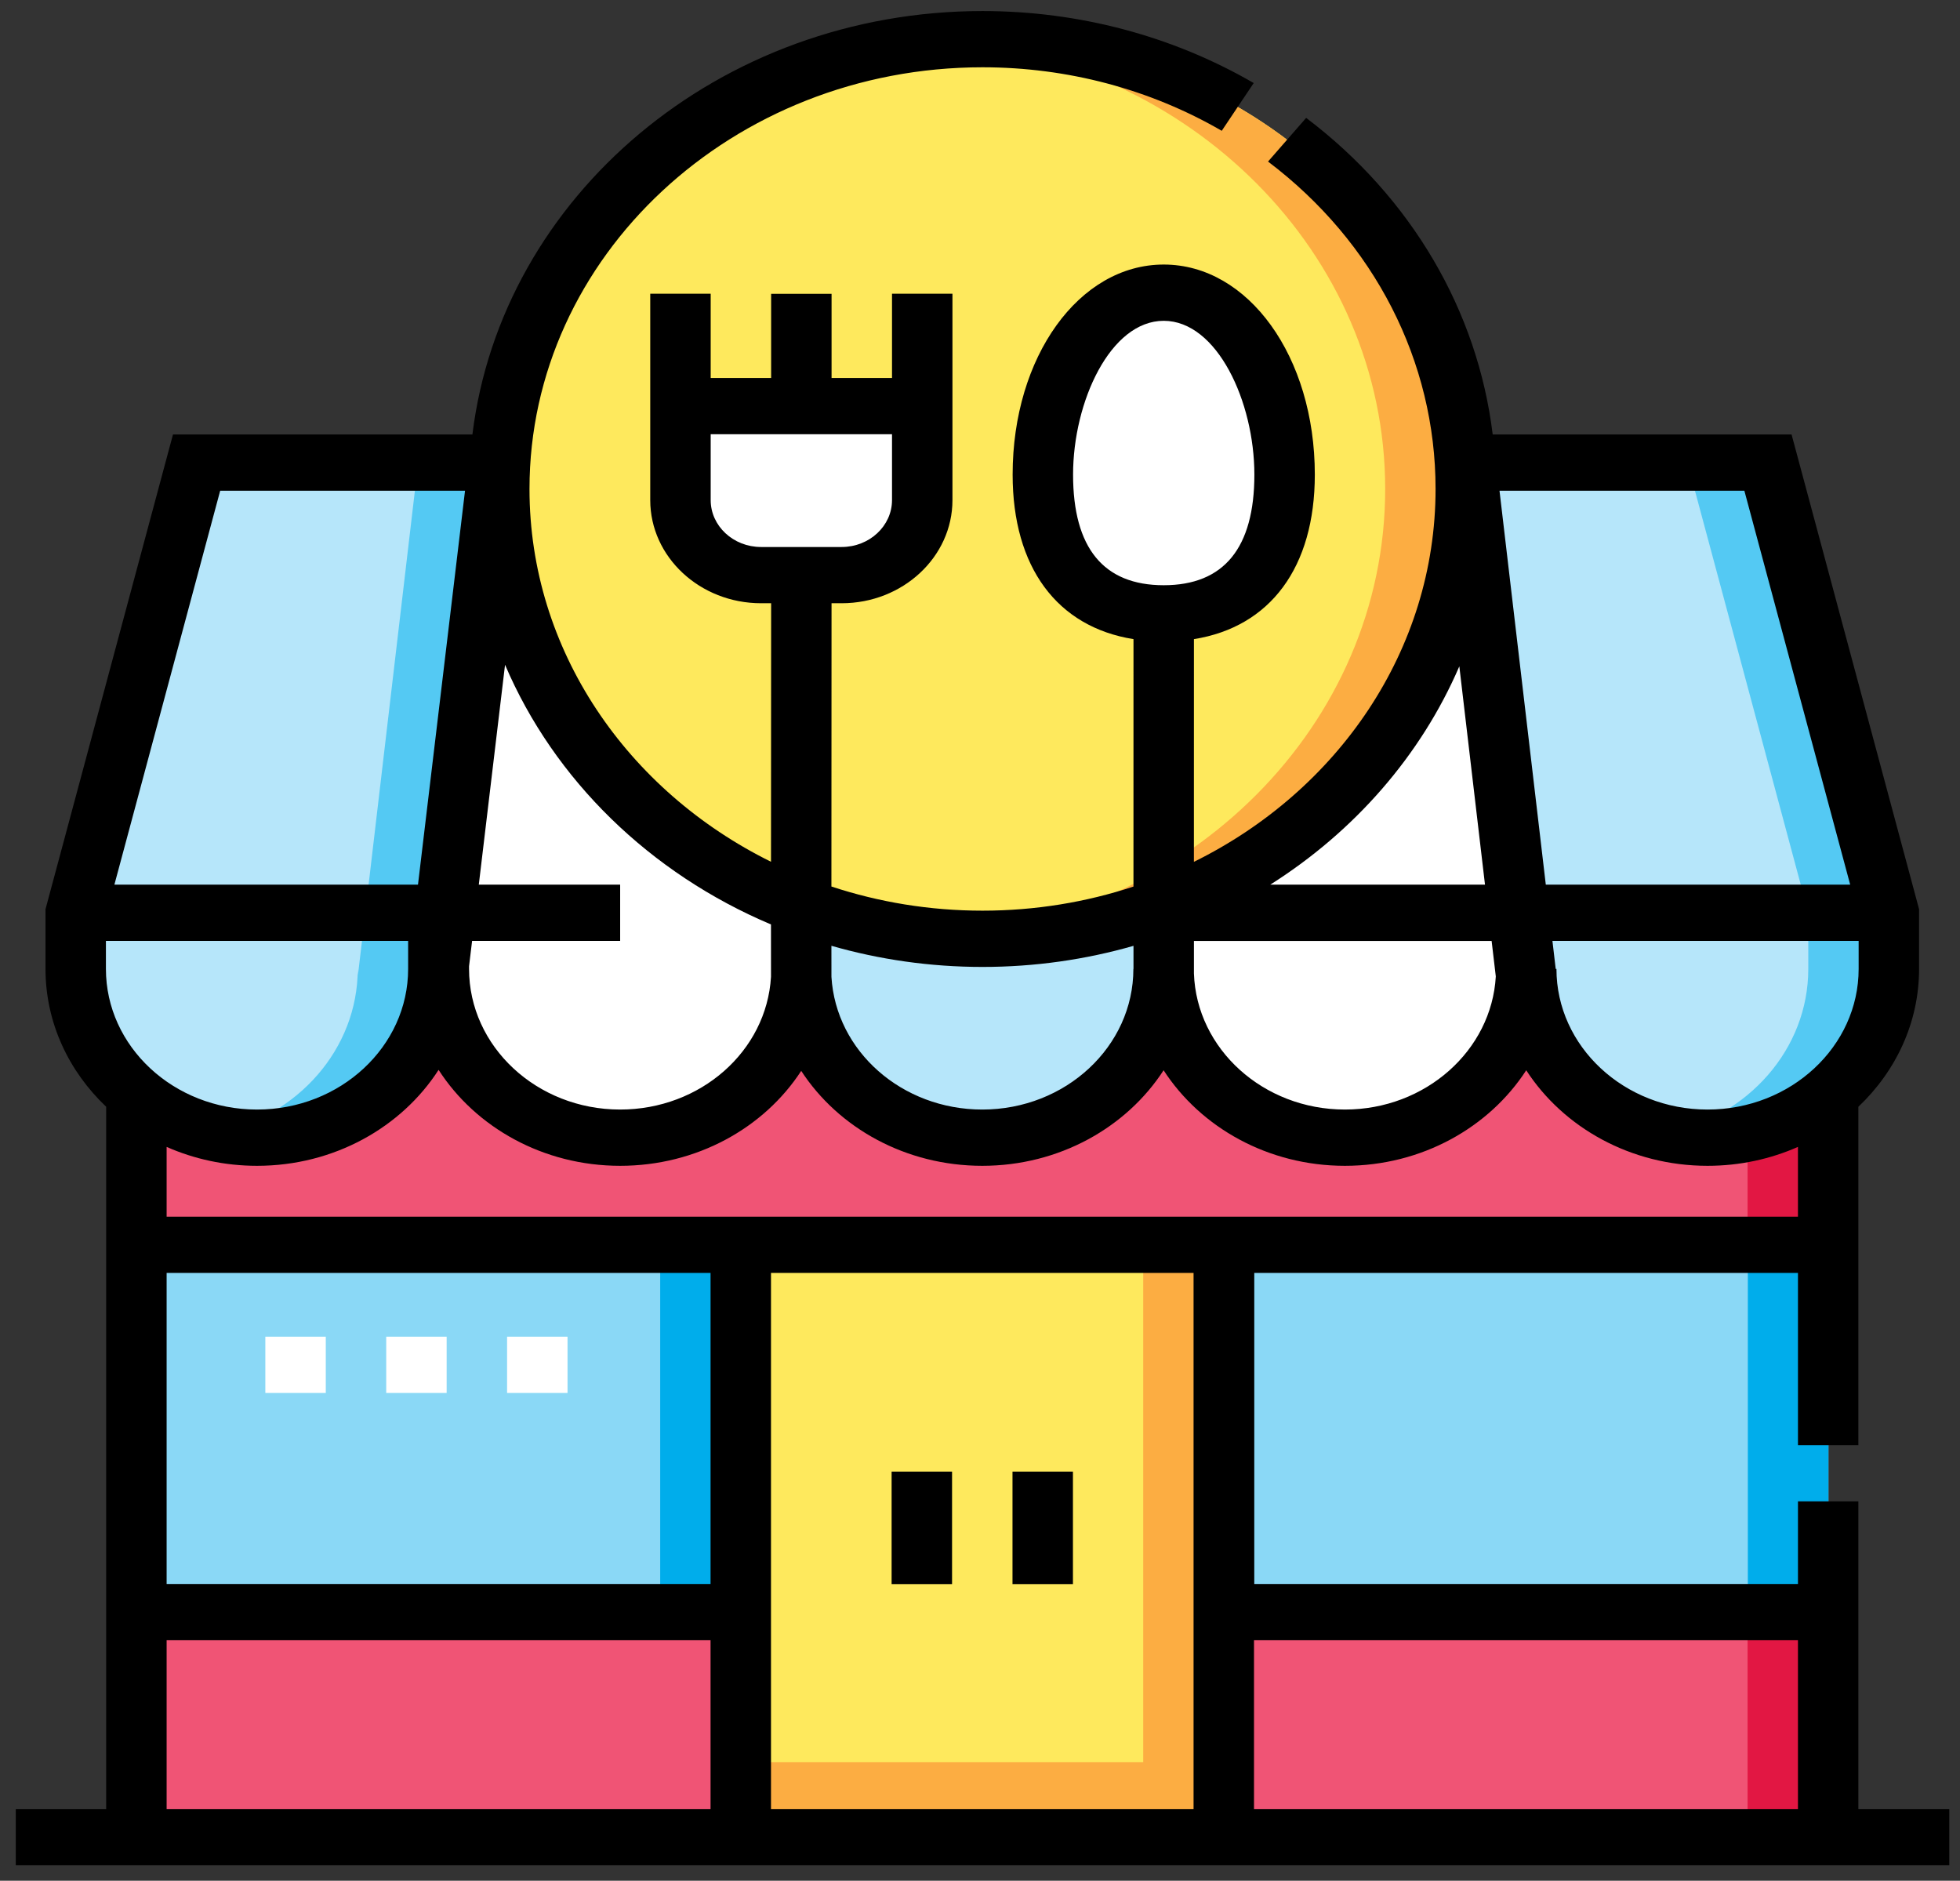
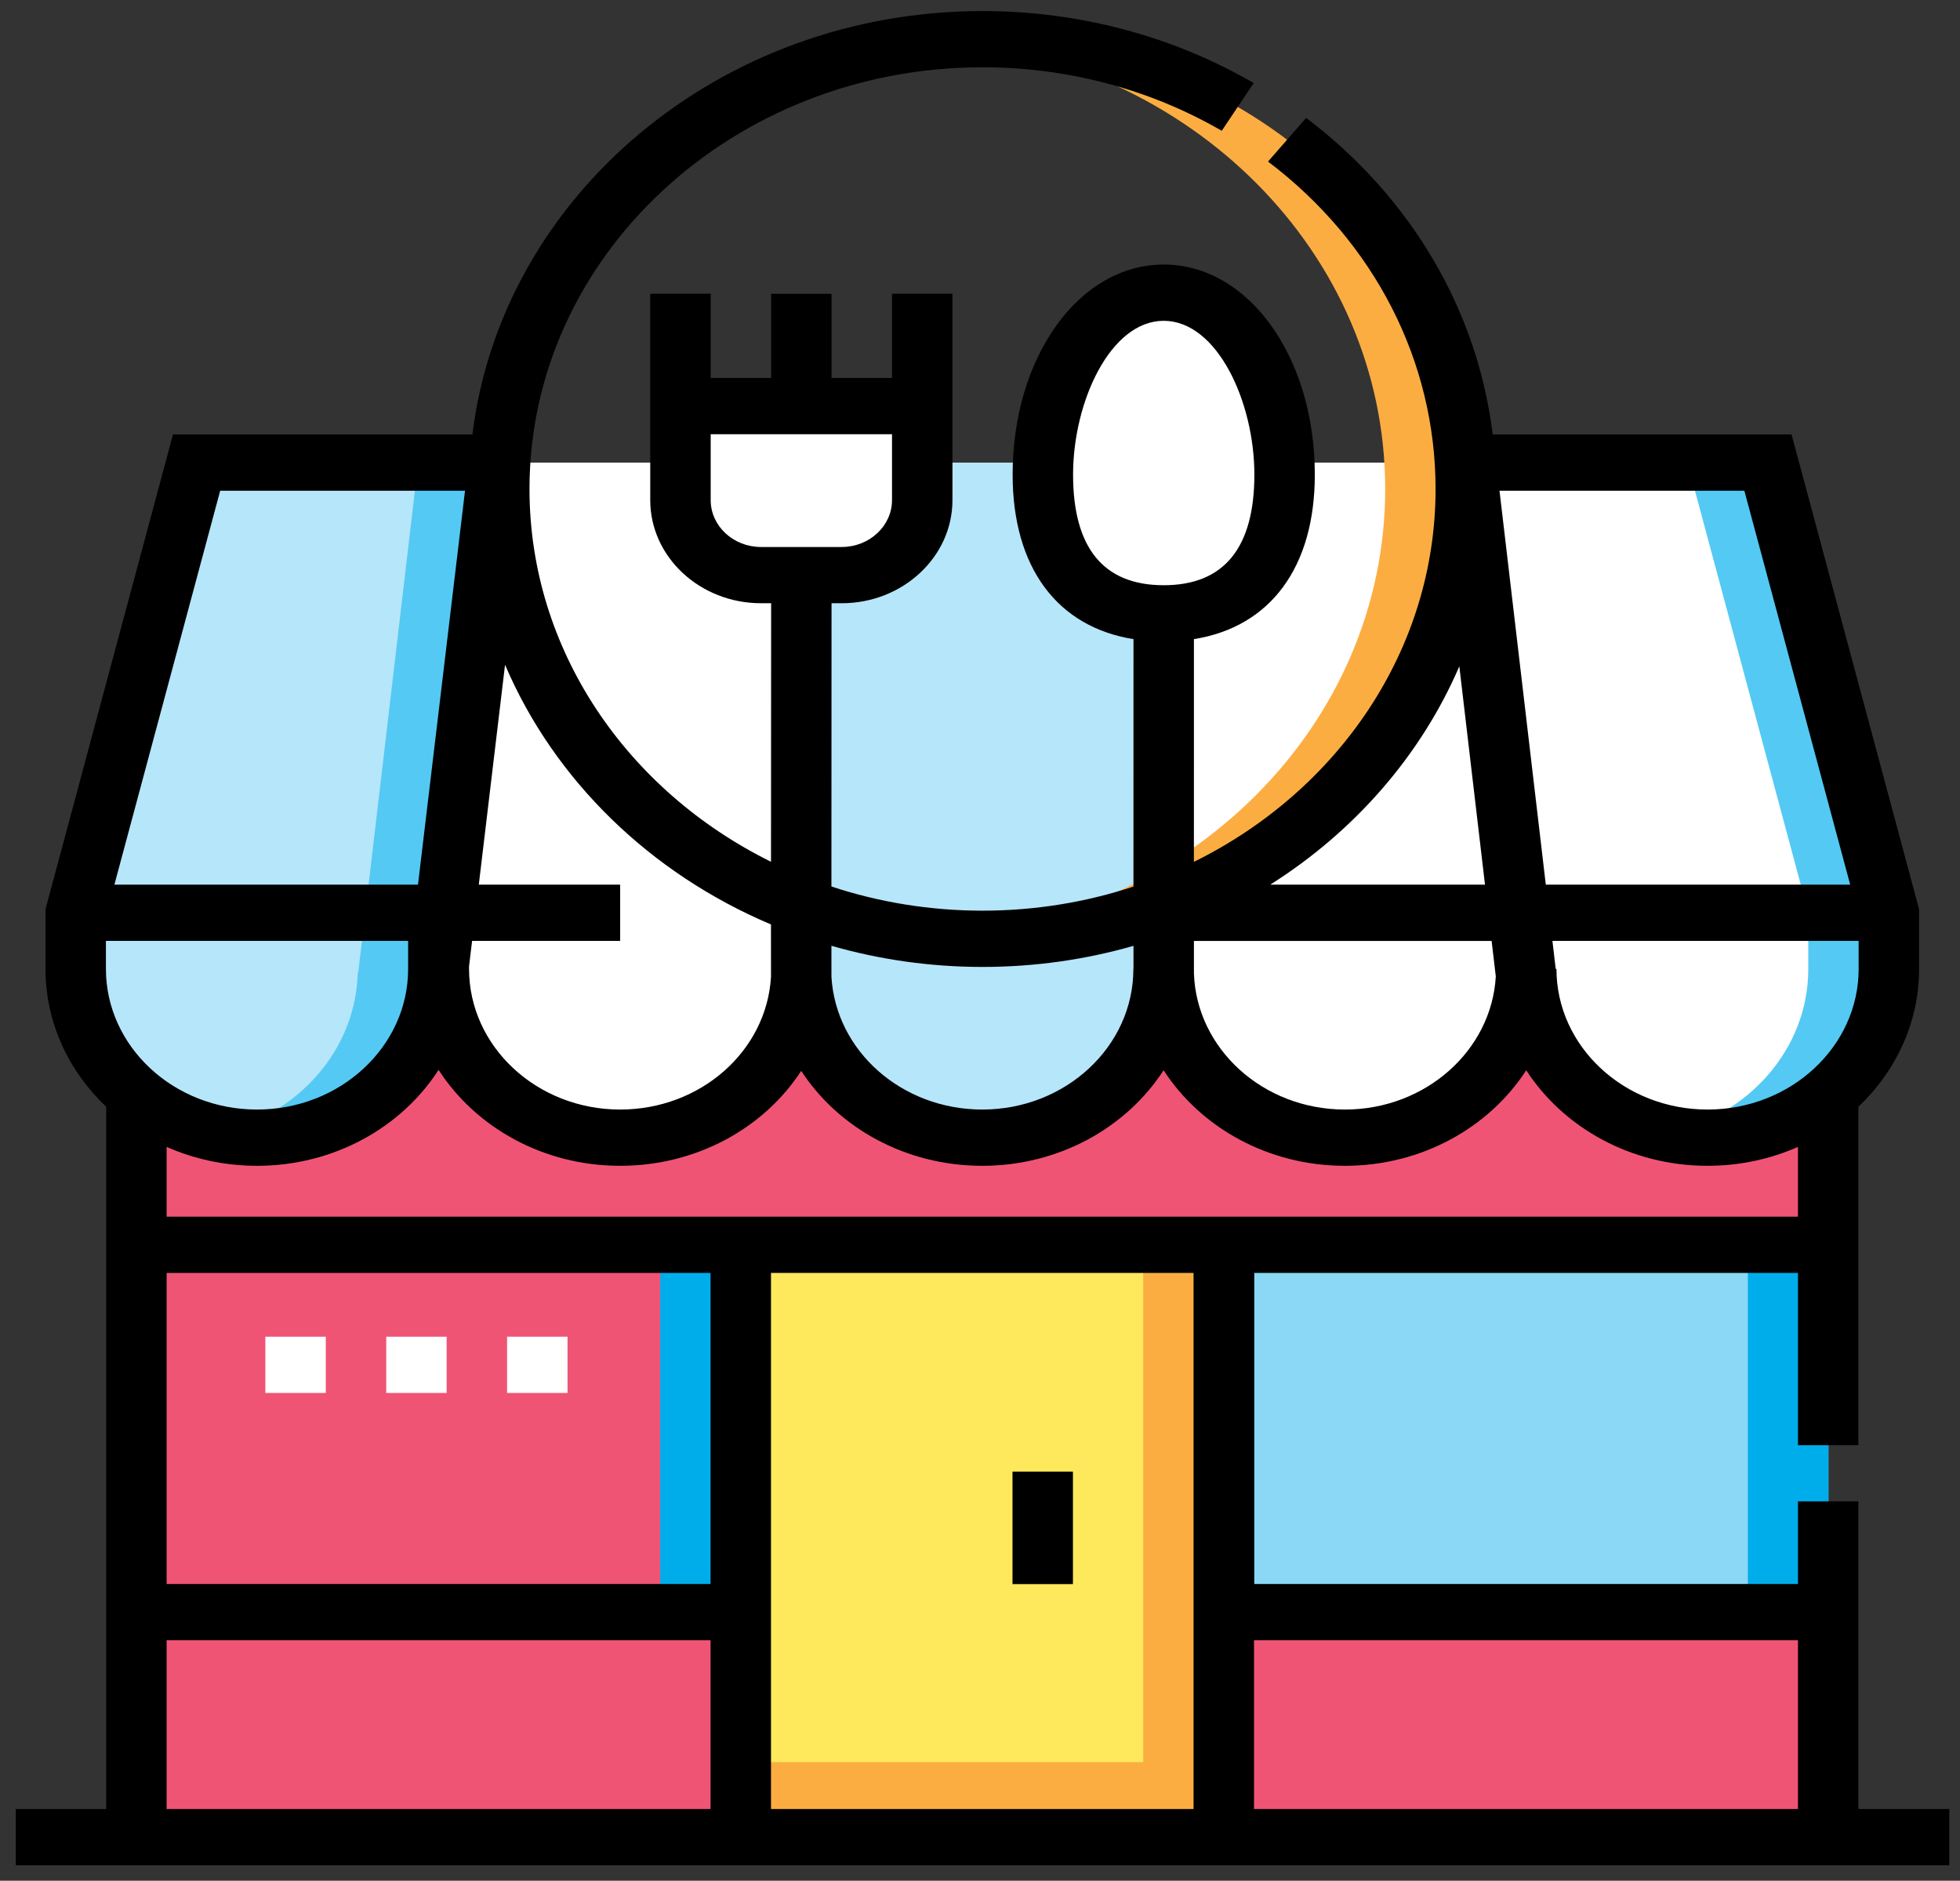
<svg xmlns="http://www.w3.org/2000/svg" width="74" height="71" viewBox="0 0 74 71" fill="none">
  <rect x="0" y="0" width="74" height="71" fill="#333333" stroke="none" />
  <path d="M64.469 42.949C60.688 42.949 57.623 40.096 57.623 36.578C57.623 40.096 54.558 42.949 50.778 42.949C46.997 42.949 43.932 40.096 43.932 36.578C43.932 40.096 40.867 42.949 37.087 42.949C33.427 42.949 30.438 40.276 30.25 36.913C30.063 40.276 27.074 42.949 23.415 42.949C19.634 42.949 16.569 40.096 16.569 36.578H16.55C16.55 40.096 13.485 42.949 9.704 42.949C7.955 42.949 6.36 42.338 5.15 41.333V69.354H69.023V41.333C67.813 42.338 66.218 42.949 64.469 42.949Z" fill="#F05475" />
-   <path d="M65.98 42.792V69.355H69.022V41.333C68.172 42.039 67.131 42.55 65.98 42.792Z" fill="#E21743" />
  <path d="M66.75 17.464H7.422L2.858 34.454V36.578C2.858 40.097 5.923 42.95 9.704 42.95C13.485 42.95 16.549 40.097 16.549 36.578H16.569C16.569 40.097 19.633 42.95 23.414 42.95C27.074 42.95 30.063 40.276 30.25 36.913C30.437 40.276 33.426 42.95 37.086 42.95C40.867 42.95 43.931 40.097 43.931 36.578C43.931 40.097 46.996 42.95 50.777 42.95C54.558 42.95 57.623 40.097 57.623 36.578C57.623 40.097 60.687 42.95 64.468 42.95C68.249 42.95 71.314 40.097 71.314 36.578V34.454L66.75 17.464Z" fill="white" />
  <path d="M30.241 17.464V37.029C30.244 36.991 30.248 36.952 30.25 36.913C30.438 40.276 33.426 42.95 37.086 42.95C40.867 42.95 43.932 40.097 43.932 36.578V17.464H30.241Z" fill="#B6E6FA" />
  <path d="M9.704 42.95C5.923 42.95 2.858 40.097 2.858 36.578V34.454L7.422 17.464H18.831L16.556 36.818C16.553 36.738 16.549 36.659 16.549 36.578C16.549 40.097 13.485 42.95 9.704 42.95Z" fill="#B6E6FA" />
  <path d="M15.789 17.464L13.514 36.818C13.511 36.738 13.507 36.659 13.507 36.578C13.507 39.61 11.231 42.146 8.183 42.79C8.672 42.893 9.181 42.95 9.704 42.95C13.485 42.95 16.55 40.097 16.55 36.578C16.55 36.658 16.553 36.738 16.556 36.818L18.831 17.464H15.789Z" fill="#54C9F3" />
-   <path d="M64.468 42.95C68.249 42.95 71.314 40.097 71.314 36.578V34.454L66.75 17.464H55.341L57.616 36.818C57.62 36.738 57.623 36.659 57.623 36.578C57.623 40.097 60.688 42.95 64.468 42.95Z" fill="#B6E6FA" />
  <path d="M66.75 17.464H63.708L68.272 34.454V36.578C68.272 39.61 65.995 42.146 62.947 42.79C63.437 42.893 63.945 42.95 64.469 42.95C68.249 42.95 71.314 40.097 71.314 36.578V34.454L66.75 17.464Z" fill="#54C9F3" />
-   <path d="M37.096 35.441C47.172 35.441 55.341 27.838 55.341 18.46C55.341 9.081 47.172 1.479 37.096 1.479C27.019 1.479 18.85 9.081 18.85 18.46C18.85 27.838 27.019 35.441 37.096 35.441Z" fill="#FEE95D" />
  <path d="M37.096 1.479C36.583 1.479 36.076 1.499 35.575 1.538C44.939 2.257 52.298 9.558 52.298 18.46C52.298 27.361 44.939 34.662 35.575 35.382C36.076 35.42 36.583 35.441 37.096 35.441C47.172 35.441 55.341 27.838 55.341 18.459C55.341 9.081 47.172 1.479 37.096 1.479Z" fill="#FCAD42" />
-   <path d="M5.15 46.993H27.968V60.86H5.15V46.993Z" fill="#8AD8F6" />
  <path d="M24.926 46.993H27.968V60.86H24.926V46.993Z" fill="#00ADEB" />
  <path d="M46.213 46.993H69.032V60.86H46.213V46.993Z" fill="#8AD8F6" />
  <path d="M65.99 46.993H69.032V60.86H65.99V46.993Z" fill="#00ADEB" />
  <path d="M27.968 46.993H46.204V69.355H27.968V46.993Z" fill="#FEE95D" />
  <path d="M43.162 46.993V66.523H27.968V69.355H46.204V46.993H43.162Z" fill="#FCAD42" />
  <path d="M31.776 21.711H28.733C27.053 21.711 25.691 20.444 25.691 18.88V15.331H34.818V18.88C34.818 20.444 33.456 21.711 31.776 21.711Z" fill="white" />
  <path d="M48.5 17.916C48.5 21.708 46.456 23.154 43.936 23.154C41.416 23.154 39.372 21.708 39.372 17.916C39.372 14.123 41.416 11.049 43.936 11.049C46.456 11.049 48.5 14.123 48.5 17.916Z" fill="white" />
  <path d="M21.427 52.586H19.145V50.462H21.427V52.586ZM16.863 52.586H14.582V50.462H16.863V52.586ZM12.3 52.586H10.018V50.462H12.3V52.586Z" fill="white" />
  <path d="M70.163 68.293V56.678H67.882V59.798H47.355V48.055H67.882V54.559H70.163V41.782C71.579 40.44 72.455 38.603 72.455 36.578V34.324L67.641 16.402H56.357C55.787 11.733 53.291 7.459 49.314 4.45L47.875 6.099C51.895 9.139 54.2 13.644 54.2 18.459C54.2 24.556 50.498 29.863 45.076 32.536L45.077 24.128C47.957 23.669 49.641 21.421 49.641 17.916C49.641 13.47 47.135 9.987 43.937 9.987C40.738 9.987 38.232 13.47 38.232 17.916C38.232 21.421 39.916 23.669 42.795 24.128L42.794 33.469C41.011 34.057 39.093 34.379 37.096 34.379C35.096 34.379 33.176 34.057 31.39 33.467L31.395 22.773H31.776C34.083 22.773 35.96 21.027 35.96 18.88V11.089H33.678V14.27H31.396V11.093H29.114V14.27H26.832V11.089H24.55V18.88C24.55 21.027 26.427 22.773 28.734 22.773H29.114L29.109 32.533C23.691 29.859 19.991 24.554 19.991 18.459C19.991 9.682 27.664 2.54 37.096 2.54C40.299 2.54 43.422 3.369 46.127 4.938L47.334 3.135C44.267 1.357 40.726 0.417 37.096 0.417C27.154 0.417 18.937 7.419 17.836 16.402H6.531L1.718 34.324V36.578C1.718 38.603 2.593 40.44 4.009 41.782V68.293H0.596V70.416H73.596V68.293H70.163ZM70.173 36.578C70.173 39.506 67.614 41.887 64.468 41.887C61.323 41.887 58.764 39.506 58.764 36.578H58.736L58.612 35.52H70.173V36.578ZM65.859 18.526L69.854 33.397H58.362L56.614 18.526H65.859ZM55.097 25.155L56.066 33.397H47.959C51.14 31.386 53.648 28.519 55.097 25.155ZM56.316 35.52L56.474 36.861C56.315 39.657 53.821 41.887 50.777 41.887C47.693 41.887 45.175 39.598 45.077 36.749L45.077 35.521H56.316V35.52ZM40.514 17.916C40.514 15.17 41.919 12.111 43.936 12.111C45.954 12.111 47.359 15.17 47.359 17.916C47.359 20.688 46.208 22.093 43.936 22.093C41.665 22.093 40.514 20.688 40.514 17.916ZM37.096 36.503C39.078 36.503 40.992 36.224 42.795 35.707L42.795 36.578H42.791C42.791 39.506 40.232 41.887 37.086 41.887C34.056 41.887 31.558 39.688 31.391 36.877L31.39 35.705C33.195 36.223 35.111 36.503 37.096 36.503ZM28.734 20.65C27.685 20.65 26.832 19.856 26.832 18.88V16.393H33.678V18.88C33.678 19.856 32.825 20.65 31.776 20.65H28.734ZM30.25 40.427C31.653 42.582 34.197 44.011 37.086 44.011C39.988 44.011 42.533 42.563 43.932 40.404C45.331 42.563 47.876 44.011 50.777 44.011C53.679 44.011 56.224 42.563 57.623 40.404C59.022 42.563 61.567 44.011 64.468 44.011C65.689 44.011 66.846 43.754 67.882 43.297V45.931H6.291V43.297C7.326 43.754 8.483 44.011 9.704 44.011C12.612 44.011 15.162 42.557 16.559 40.389C17.956 42.557 20.506 44.011 23.414 44.011C26.304 44.011 28.848 42.582 30.25 40.427ZM17.709 36.477L17.824 35.52H23.414V33.397H18.077L19.068 25.096C20.924 29.447 24.547 32.972 29.108 34.899L29.109 36.877C28.942 39.688 26.444 41.887 23.414 41.887C20.268 41.887 17.709 39.506 17.709 36.578V36.477ZM8.313 18.526H17.557L15.781 33.397H4.319L8.313 18.526ZM3.999 36.578V35.52H15.409V36.578C15.409 39.506 12.85 41.887 9.704 41.887C6.558 41.887 3.999 39.506 3.999 36.578ZM26.827 68.293H6.291V61.922H26.827V68.293ZM26.827 59.798H6.291V48.055H26.827V59.798ZM45.063 68.293H29.109V61.922V48.055H45.063V68.293ZM67.882 68.293H47.345V61.922H67.882V68.293Z" fill="black" />
-   <path d="M33.663 55.555H35.945V59.802H33.663V55.555Z" fill="black" />
  <path d="M38.227 55.555H40.509V59.802H38.227V55.555Z" fill="black" />
</svg>